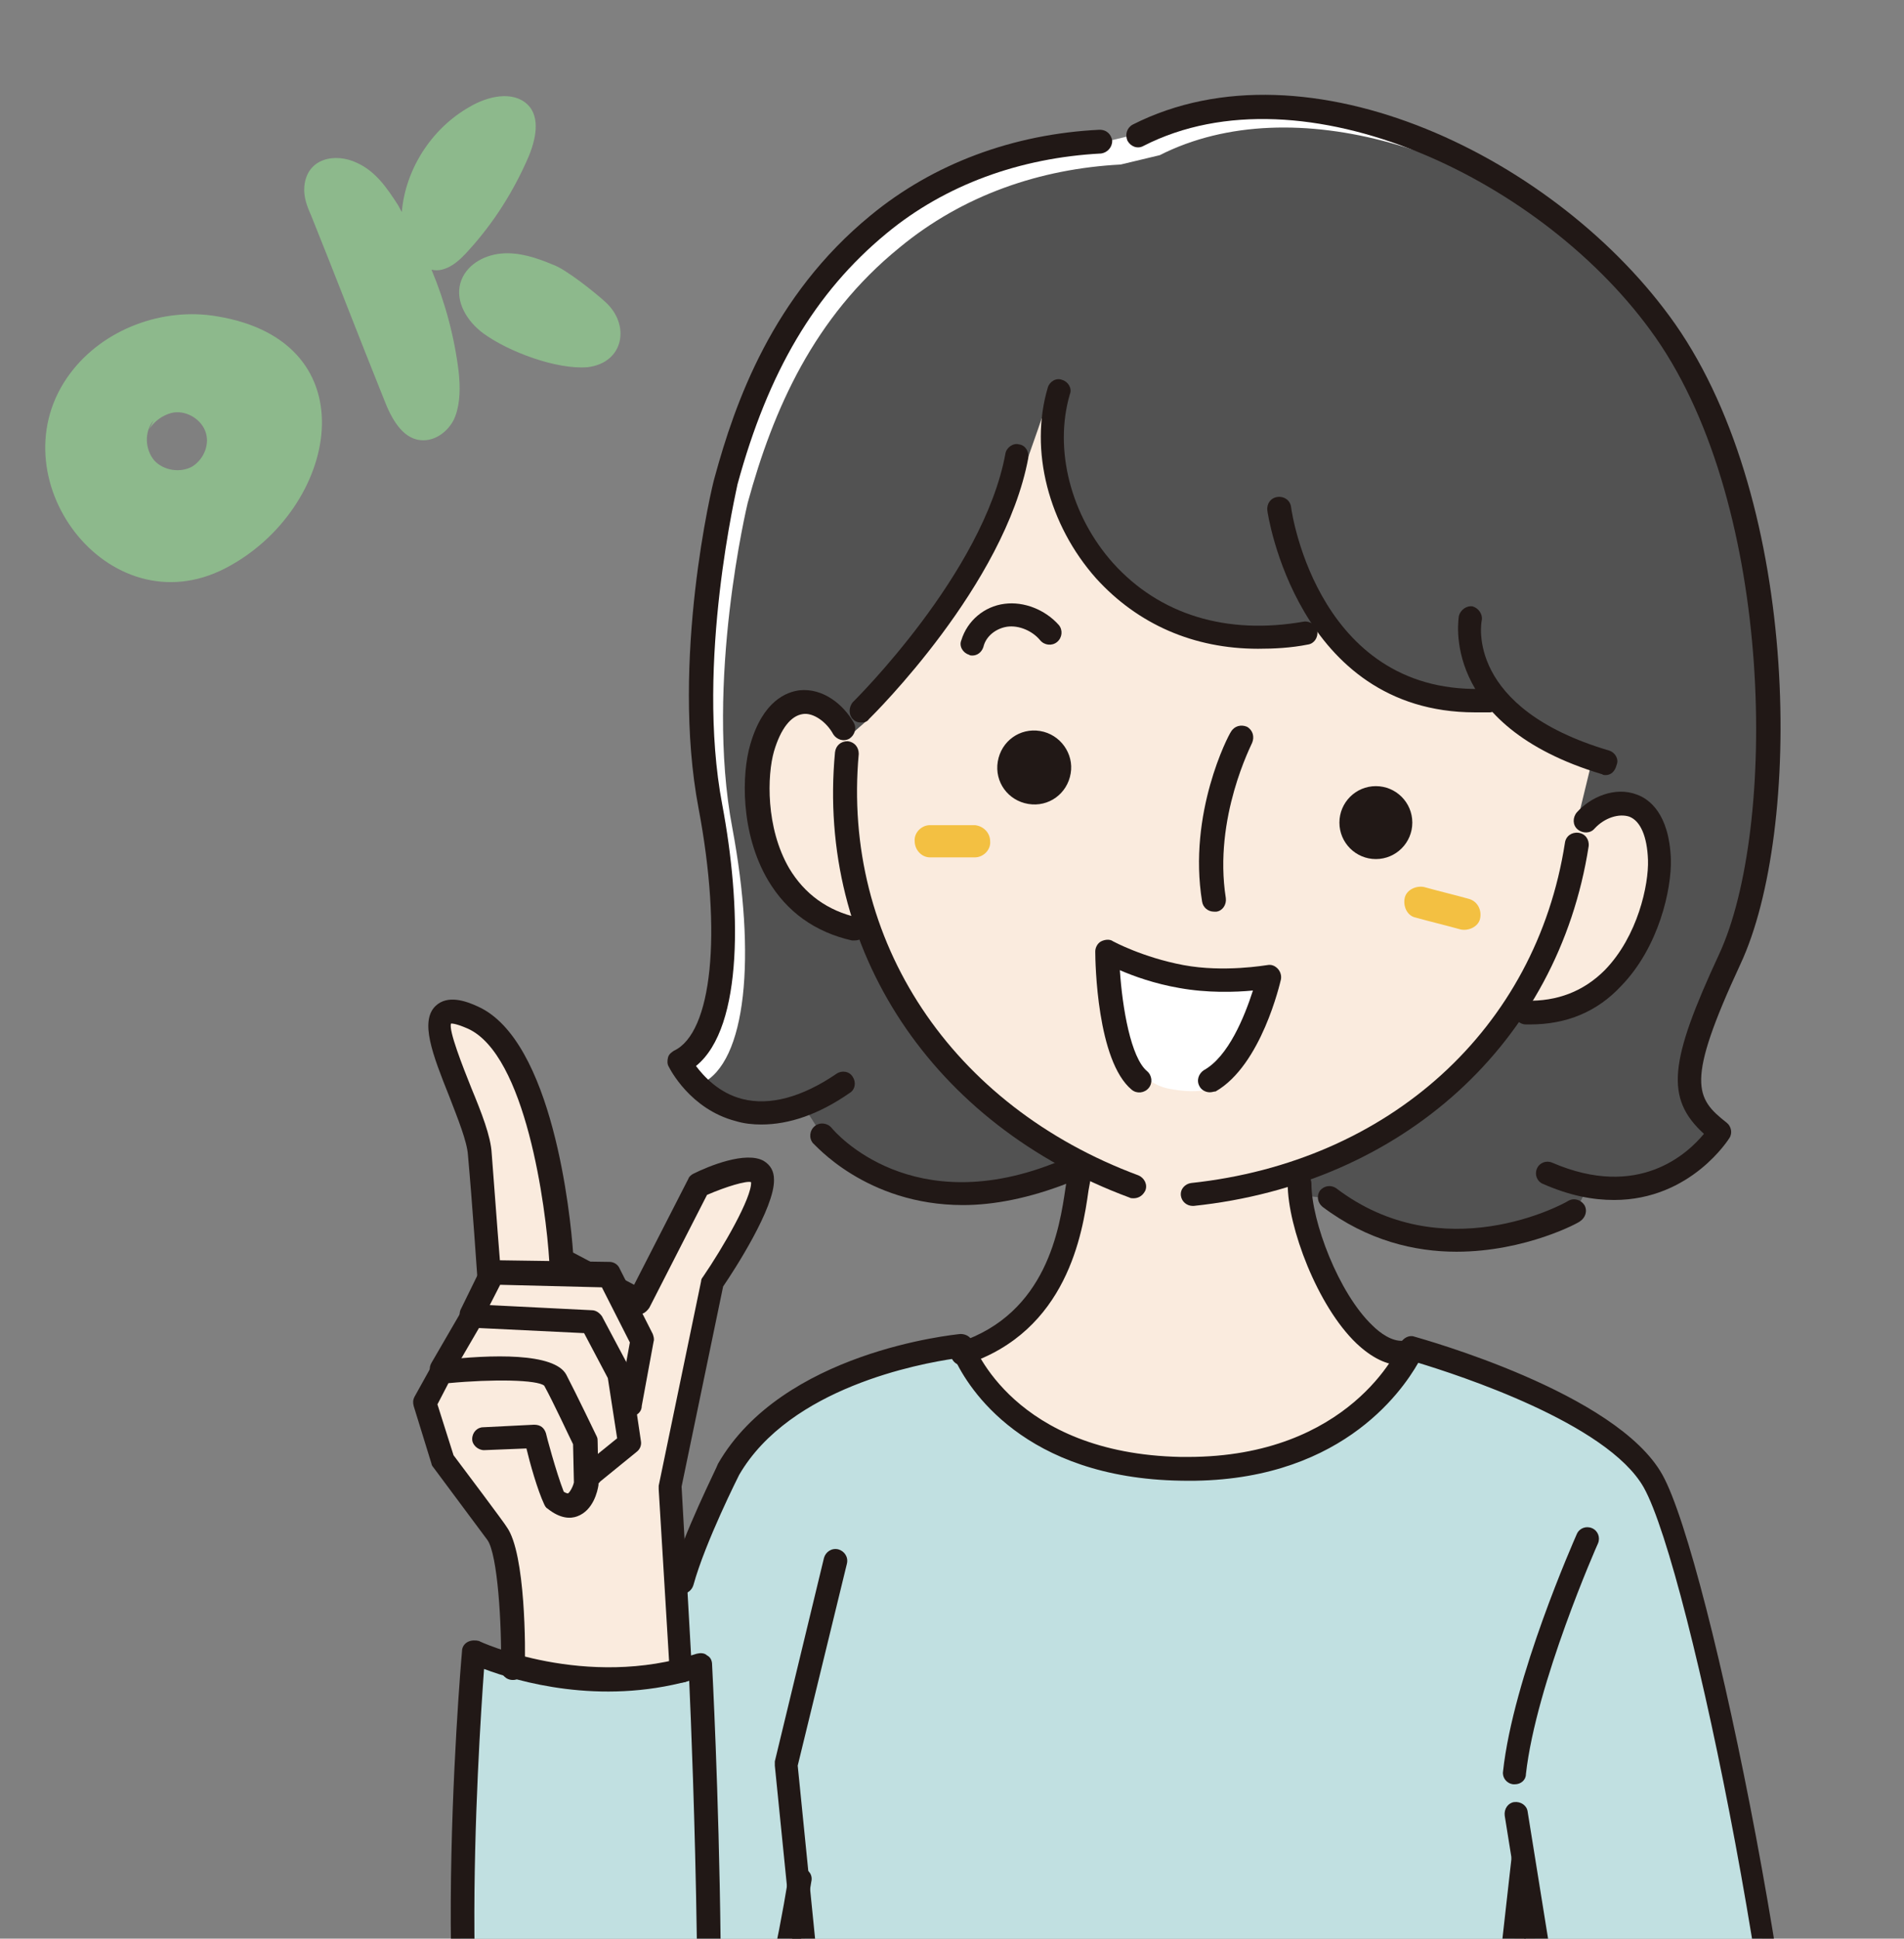
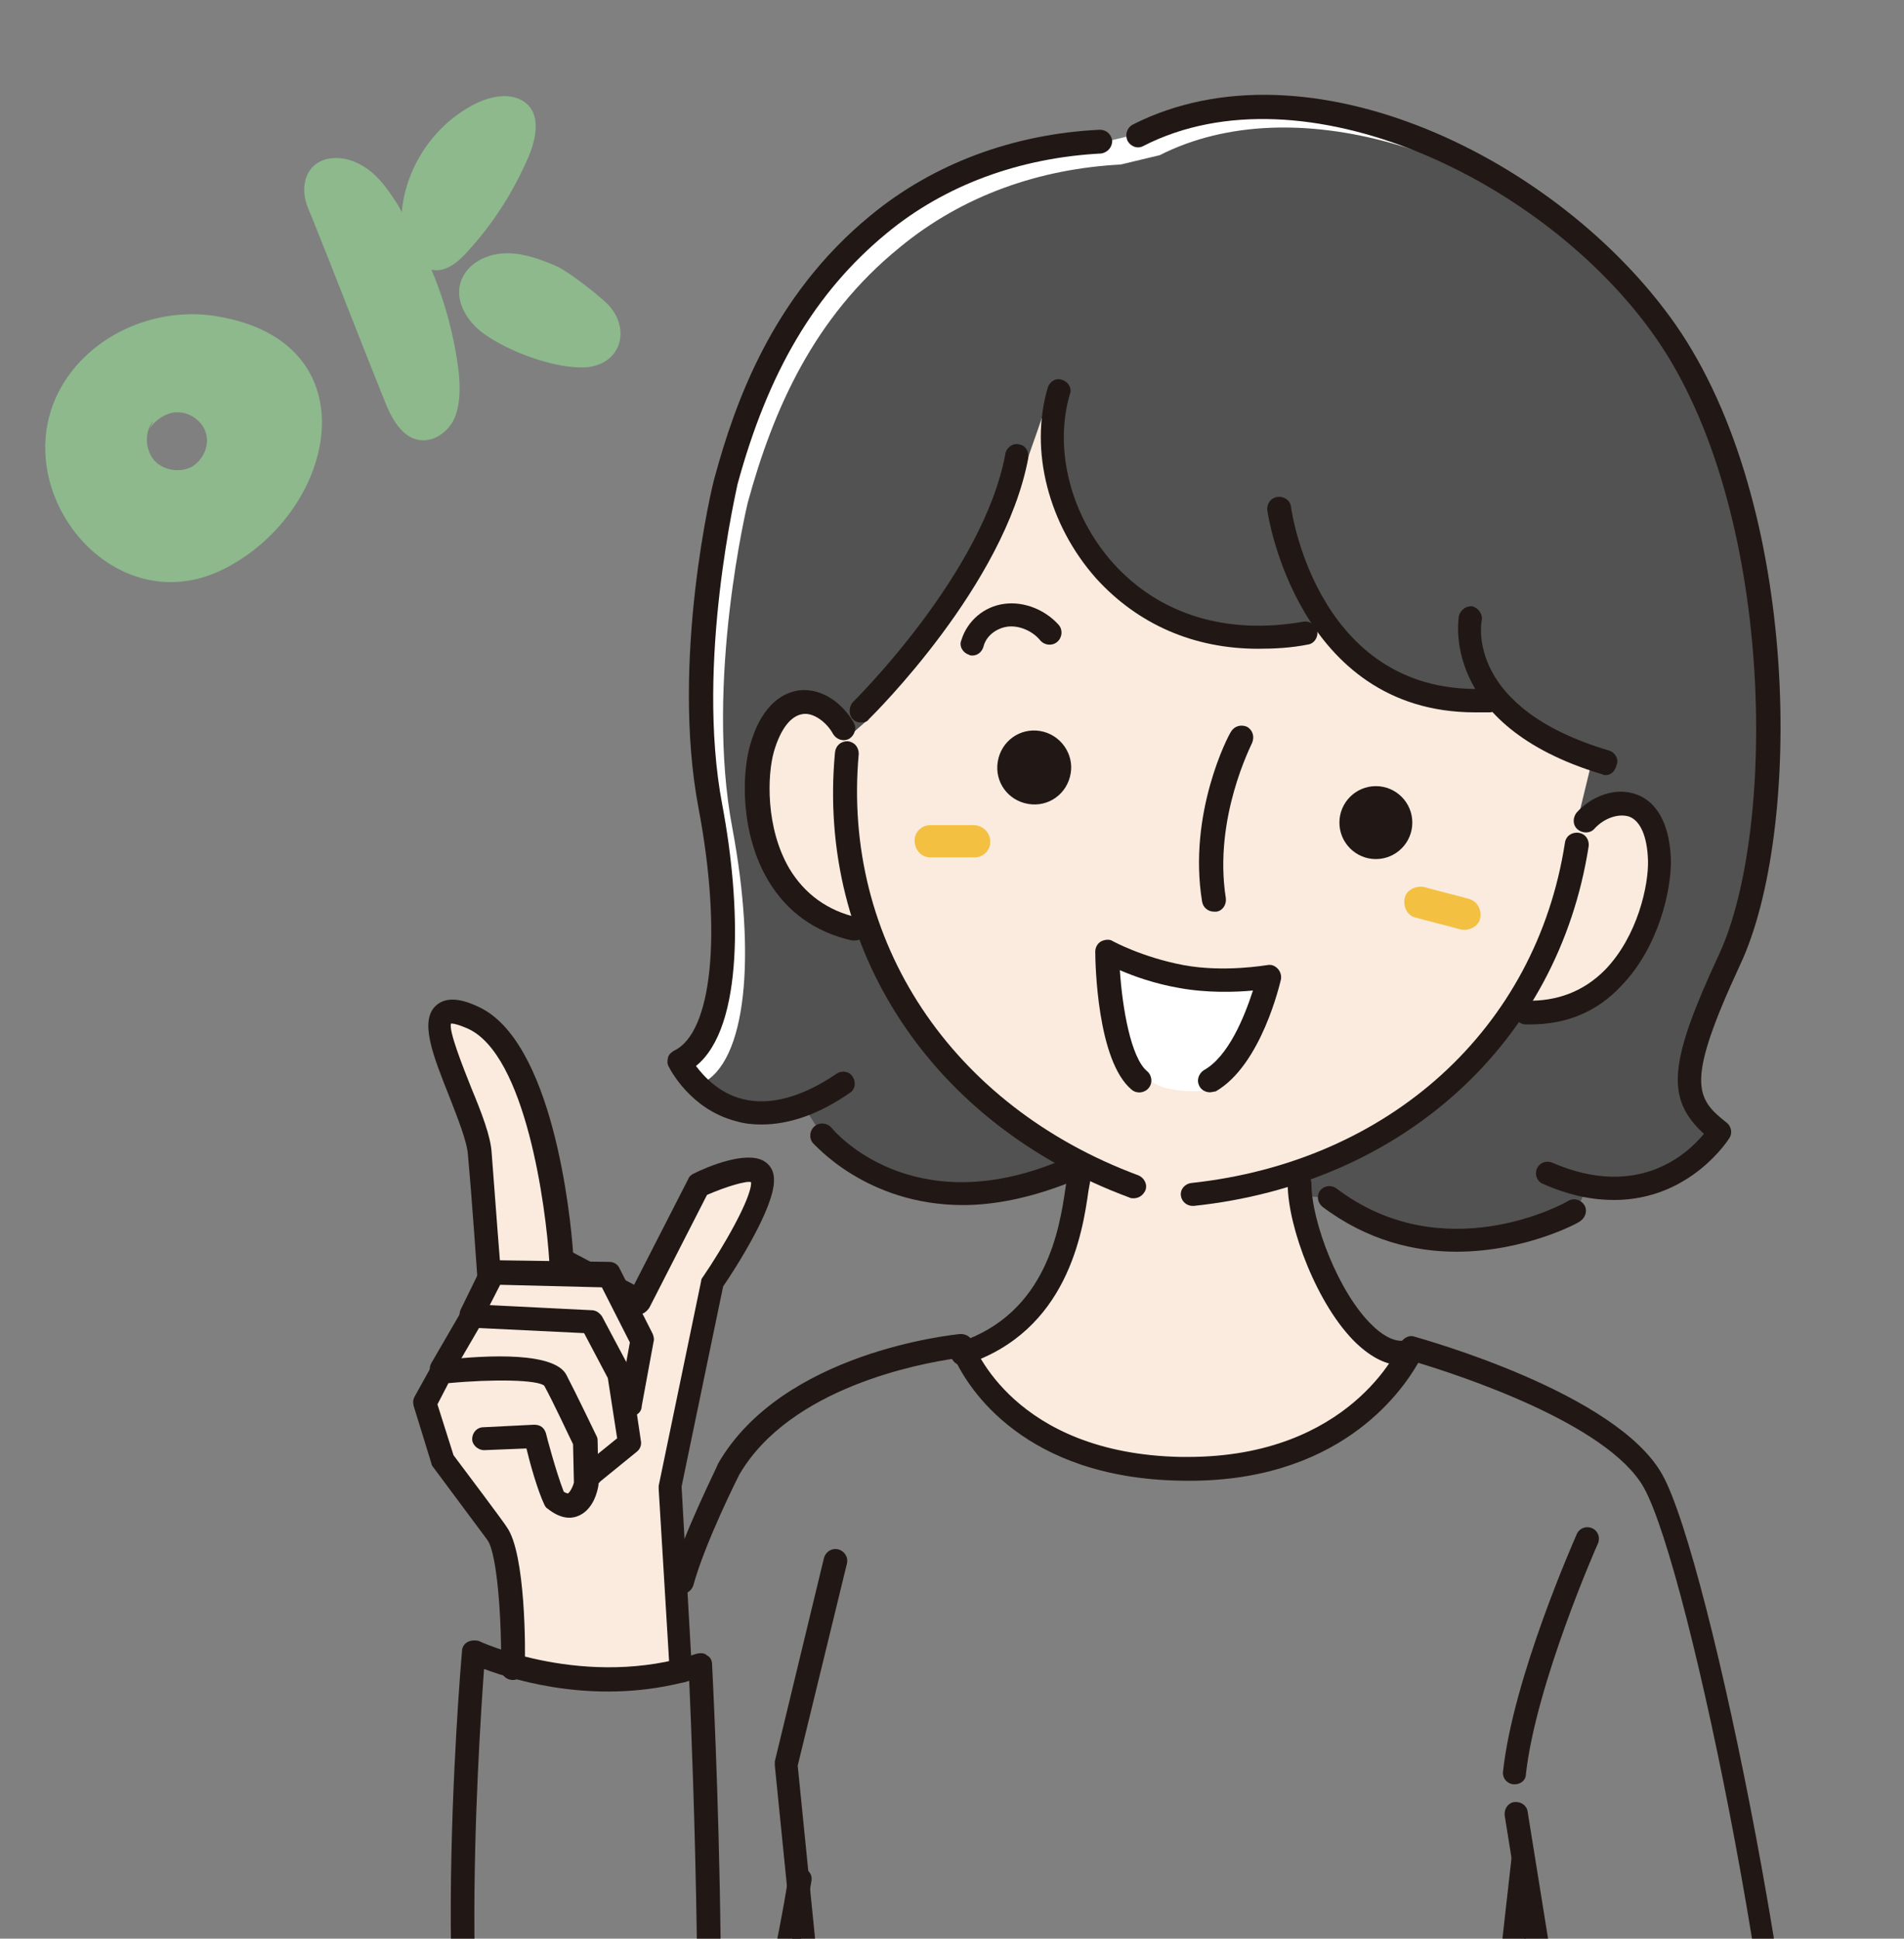
<svg xmlns="http://www.w3.org/2000/svg" xmlns:xlink="http://www.w3.org/1999/xlink" version="1.1" id="_レイヤー_2" x="0px" y="0px" viewBox="0 0 224.6 228.6" style="enable-background:new 0 0 224.6 228.6;" xml:space="preserve">
  <rect x="0" y="0" width="224.6" height="228.6" fill="#808080" stroke="none" />
  <style type="text/css">
	.st0{clip-path:url(#SVGID_00000114033723759332560130000001861765264051896752_);}
	.st1{fill:#C1E0E1;}
	.st2{fill:#525252;}
	.st3{fill:#FFFFFF;}
	.st4{fill:#FAEBDE;}
	.st5{fill:#F3C042;}
	.st6{fill:#211816;}
	.st7{fill:#8DB98C;}
</style>
  <g id="_レイヤー_2-2">
    <g>
      <g>
        <defs>
          <rect id="SVGID_1_" y="-36.3" width="266.6" height="265.2" />
        </defs>
        <clipPath id="SVGID_00000046306317870421942160000003166053879433967805_">
          <use xlink:href="#SVGID_1_" style="overflow:visible;" />
        </clipPath>
        <g style="clip-path:url(#SVGID_00000046306317870421942160000003166053879433967805_);">
          <g>
-             <path class="st1" d="M78.6,262.2c0,0,9.9-4.4,15.8-40.6l0.1,2.5c1.3,12.7,2.9,29.2,3.4,34c0,0-3.1,6.8-12.2,54.9h107.4       c-11.2-27.9-17.5-57.4-17.5-57.4l4.1-36.4l0.1,1.4l7.2,44.9l-4.6,8.9l-1.1,1.3l9.9,30.7l1.3-1c0,0,19.1-27.1,19.4-35.3       c0.9-24.6-11.5-85.6-17-95.4c-5.2-9.3-28.5-15.6-28.5-15.6s-6.3,14.6-27.2,14.2s-25.9-14.5-25.9-14.5s-20.2,1.8-27.5,14.5       c0,0-4.1,8-5.5,13.3l-0.2,9.5l-1.4,1.3c-12.4,2.6-23.1-2.5-23.1-2.5s-4.6,53.5,3.6,65.4c8.2,11.9,18.4,2.9,18.4,2.9" />
            <path class="st2" d="M134.3,15.8c18.9-9.6,48.1,3,62.2,23.1s15,58.1,7.6,74.1c-6.4,13.9-5.8,16.7-1.2,20.4c0,0-5,8.3-15.5,6.4       l-1.6,3.1c0,0-15.5,8.6-29-1.6l-31.3-3.1c-18.7,7.7-28.5-4.3-28.5-4.3l-2.3-3.6c-10.2,3.9-14.6-5-14.6-5       c5.4-2.5,6.5-15.1,3.7-30.1c-3.3-17.3,1.8-38.4,1.8-38.4c3-11,7.8-21.9,17.9-30.1c7.5-6.2,16.6-9.3,26.1-9.8L134.3,15.8       L134.3,15.8z" />
            <path class="st3" d="M82.7,127.8c5.4-2.5,6.5-15.1,3.7-30.1c-3.3-17.3,1.8-38.4,1.8-38.4c3-11,7.8-21.9,17.9-30.1       c7.5-6.2,16.6-9.3,26.1-9.8l4.6-1.1c15.8-8,38.8-0.5,54.1,13.9c-15.2-16.1-40-24.9-56.7-16.4l-4.6,1.1       c-9.5,0.5-18.6,3.6-26.1,9.8C93.4,35,88.6,45.9,85.6,56.8c0,0-5.1,21.1-1.8,38.4c2.8,15,1.7,27.6-3.7,30.1c0,0,1.1,2.3,3.5,4       C83,128.4,82.7,127.8,82.7,127.8L82.7,127.8z" />
            <path class="st4" d="M100.8,109.6c-12-2.7-12.3-16.5-10.9-21.3c2.3-7.9,8.6-5.2,10.5-1.7l1.6-1.4c0,0,11-12.5,14-18.3       c3.1-5.8,8.2-21.5,8.2-21.5c-4,13.5,8.4,33.2,29.9,29.3l2.6-0.6c3.7,4.9,9.6,9.1,18.9,8.6l0.7-0.4c2.3,2.8,4.5,5.8,11.4,7.8       l-1.7,7c2.7-2.9,9.7-3.7,10,4.5c0.2,5.1-3.5,18.3-15.8,18l-1.4-0.4c-7.9,11.9-21.1,20-37.9,21.8c0,0-2.1,0.8-7-0.9       c-15.7-5.8-26.5-16.9-31.3-30.2L100.8,109.6L100.8,109.6z" />
            <path class="st4" d="M60.8,197.7c0,0,13.6,3.2,19.7-0.6l-1.3-21.5l5-24.1c0,0,6.1-8.9,5.9-12c-0.1-3.1-7.6,0.5-7.6,0.5l-7,13.8       l-3.4-3.6l-5.8-1.2c0,0-1.4-24.6-10.4-28.6s0.3,10.6,0.8,16.1c0.4,5.5,1.1,14.3,1.1,14.3l-7.7,14.8l2.1,6.8l6.9,10L60.8,197.7       L60.8,197.7z" />
            <path class="st4" d="M165.6,159.6c-6.1,0.3-12.4-13.5-12.3-19.9l-0.2-8.3h-26.2l0.3,7.7c-0.7,3.8-1.5,16.6-13.8,20.6       c0,0,5.5,12.9,25.9,13.6C159.6,173.8,165.6,159.6,165.6,159.6L165.6,159.6z" />
            <path class="st5" d="M109.7,101.1c1.8,0,3.5,0,5.3,0c1,0,1.9-0.9,1.8-1.9c0-1-0.8-1.8-1.8-1.9c-1.8,0-3.5,0-5.3,0       c-1,0-1.9,0.9-1.8,1.9C107.9,100.2,108.7,101.1,109.7,101.1L109.7,101.1z" />
            <path class="st5" d="M167,108.2c1.8,0.5,3.5,0.9,5.3,1.4c0.9,0.2,2.1-0.3,2.3-1.3s-0.3-2-1.3-2.3c-1.8-0.5-3.5-0.9-5.3-1.4       c-0.9-0.2-2.1,0.3-2.3,1.3C165.5,106.9,166,108,167,108.2L167,108.2z" />
            <path class="st3" d="M130.6,112.8c0,0,0,14.3,7.4,15.6c7.4,1.4,7.7-3.1,7.7-3.1l4.1-9.8C149.8,115.6,137.4,117,130.6,112.8       L130.6,112.8z" />
            <path class="st6" d="M101.6,85.2c-0.4,0-0.7-0.1-1-0.4c-0.5-0.5-0.5-1.4,0-2c0.2-0.2,15.4-15.2,18-29.3       c0.1-0.7,0.9-1.3,1.6-1.1c0.8,0.1,1.2,0.9,1.1,1.6c-2.8,15-18.2,30.2-18.8,30.8C102.3,85.1,102,85.2,101.6,85.2L101.6,85.2z" />
            <path class="st6" d="M148.4,76.5c-7.6,0-14.2-2.9-19.1-8.3c-5.6-6.3-7.9-15.1-5.7-22.5c0.2-0.7,1-1.2,1.7-0.9       c0.7,0.2,1.2,1,0.9,1.7c-1.9,6.5,0.1,14.3,5.1,19.9c5.5,6.1,13.4,8.5,22.5,6.9c0.7-0.1,1.5,0.4,1.6,1.1       c0.1,0.8-0.4,1.5-1.1,1.6C152.3,76.4,150.3,76.5,148.4,76.5L148.4,76.5z" />
            <g>
              <path class="st6" d="M133.7,141.3c-0.2,0-0.3,0-0.5-0.1C110,132.6,96.3,112,98.5,88.7c0.1-0.8,0.7-1.3,1.5-1.3        c0.8,0.1,1.3,0.7,1.3,1.5c-2,22,10.9,41.5,33,49.7c0.7,0.3,1.1,1.1,0.8,1.8C134.8,141,134.3,141.3,133.7,141.3z" />
              <path class="st6" d="M100.8,110.9c-0.1,0-0.2,0-0.3,0c-4.4-1-7.7-3.4-9.9-7.1c-3.3-5.6-3.1-12.6-2.1-16        c1.5-5.2,4.3-6.2,5.8-6.4c2.8-0.3,5.2,1.7,6.4,3.8c0.4,0.7,0.1,1.5-0.5,1.9c-0.7,0.4-1.5,0.1-1.9-0.5        c-0.8-1.5-2.4-2.6-3.6-2.4c-1.4,0.2-2.6,1.7-3.4,4.4c-0.8,2.8-1,9,1.8,13.8c1.8,3,4.5,5,8.1,5.8c0.7,0.2,1.2,0.9,1.1,1.7        C102,110.5,101.5,110.9,100.8,110.9L100.8,110.9z" />
              <path class="st6" d="M140.7,142.2c-0.7,0-1.3-0.5-1.4-1.2c-0.1-0.8,0.5-1.4,1.2-1.5c23.4-2.5,40.7-18.2,44.1-40.1        c0.1-0.8,0.8-1.3,1.6-1.2c0.8,0.1,1.3,0.8,1.2,1.6c-3.6,23.1-21.9,39.8-46.6,42.4C140.8,142.2,140.8,142.2,140.7,142.2z" />
              <path class="st6" d="M180.5,120.8c-0.2,0-0.3,0-0.5,0c-0.8,0-1.4-0.7-1.4-1.4c0-0.8,0.7-1.4,1.4-1.4c3.7,0.1,6.8-1.1,9.3-3.6        c3.9-4,5.2-10.1,5.1-13c-0.1-2.8-0.9-4.6-2.2-5.1c-1.2-0.4-2.9,0.1-4.1,1.4c-0.5,0.6-1.4,0.6-2,0.1s-0.6-1.4-0.1-2        c1.6-1.8,4.5-3.1,7.1-2.1c1.4,0.5,3.8,2.2,4,7.6c0.1,3.5-1.4,10.4-5.9,15C188.4,119.3,184.8,120.8,180.5,120.8L180.5,120.8z" />
            </g>
            <path class="st6" d="M165.4,161c-1.8,0-3.6-0.9-5.4-2.6c-4.6-4.4-8.1-13.7-8.1-18.8c0-0.8,0.6-1.5,1.4-1.4       c0.8,0,1.4,0.6,1.4,1.4c0,4.4,3.2,12.9,7.2,16.7c0.9,0.9,2.3,1.9,3.6,1.8c0.8,0,1.4,0.6,1.5,1.3c0,0.8-0.6,1.4-1.3,1.5       C165.6,161,165.5,161,165.4,161L165.4,161z" />
            <path class="st6" d="M113.5,161c-0.6,0-1.1-0.4-1.3-1c-0.2-0.7,0.2-1.5,0.9-1.7c10.4-3.4,11.9-13.5,12.6-18.3l0.2-1.2       c0.1-0.8,0.9-1.2,1.6-1.1c0.8,0.1,1.3,0.8,1.1,1.6l-0.2,1.1c-0.7,5-2.5,16.6-14.5,20.5C113.7,161,113.6,161,113.5,161       L113.5,161z" />
            <path class="st6" d="M114.7,77.3c-0.1,0-0.3,0-0.4-0.1c-0.7-0.2-1.2-1-0.9-1.7c0.7-2.3,2.7-4,5.1-4.3c2.3-0.3,4.8,0.7,6.4,2.5       c0.5,0.6,0.4,1.5-0.2,2s-1.5,0.4-2-0.2c-0.9-1.1-2.5-1.8-3.9-1.6c-1.3,0.2-2.5,1.1-2.8,2.4C115.8,76.9,115.3,77.3,114.7,77.3       L114.7,77.3z" />
            <g>
              <path class="st6" d="M126.3,91.2c-0.4,2.4-2.6,4-5,3.6s-4-2.6-3.6-5s2.6-4,5-3.6S126.7,88.9,126.3,91.2z" />
              <ellipse class="st6" cx="162.3" cy="97" rx="4.3" ry="4.3" />
            </g>
            <path class="st6" d="M174,84c-21,0-24.5-23.6-24.5-23.8c-0.1-0.8,0.4-1.5,1.2-1.6s1.5,0.4,1.6,1.2c0.1,0.9,3.4,22.5,23.3,21.4       c0.8-0.1,1.4,0.5,1.5,1.3c0,0.8-0.5,1.4-1.3,1.5C175.1,84,174.5,84,174,84L174,84z" />
            <path class="st6" d="M189.4,91.4c-0.1,0-0.3,0-0.4-0.1c-19.4-5.8-16.9-18.6-16.9-18.7c0.2-0.7,0.9-1.2,1.6-1.1       c0.7,0.2,1.2,0.9,1.1,1.6c-0.1,0.4-1.9,10.4,15,15.4c0.7,0.2,1.2,1,0.9,1.7C190.5,91,190,91.4,189.4,91.4L189.4,91.4z" />
            <path class="st6" d="M171.8,147.6c-4.9,0-10.5-1.3-15.8-5.3c-0.6-0.5-0.7-1.3-0.3-1.9c0.5-0.6,1.3-0.7,1.9-0.3       c12.6,9.6,26.8,1.9,27.4,1.5c0.7-0.4,1.5-0.1,1.9,0.5c0.4,0.7,0.1,1.5-0.5,1.9C186.4,144.1,180,147.6,171.8,147.6L171.8,147.6z       " />
            <path class="st6" d="M190.4,141.5c-2.5,0-5.2-0.5-8.4-1.9c-0.7-0.3-1-1.1-0.7-1.8s1.1-1,1.8-0.7c10.2,4.4,16-1.1,17.9-3.4       c-4.6-4.2-4.1-8.5,1.8-21.2c6.8-14.7,6.6-52.5-7.5-72.7c-13-18.6-41.6-32.2-60.4-22.6c-0.7,0.4-1.5,0.1-1.9-0.6       c-0.3-0.7-0.1-1.5,0.6-1.9c20.7-10.5,50.3,4,64,23.5c14.9,21.3,15,59.9,7.7,75.5c-6.5,14-5.3,15.8-1.6,18.7       c0.5,0.4,0.7,1.2,0.3,1.8C204,134.2,199.5,141.5,190.4,141.5L190.4,141.5z" />
            <g>
              <path class="st6" d="M113.6,142.1c-11.5,0-17.6-7.3-17.7-7.3c-0.5-0.6-0.4-1.5,0.2-2s1.5-0.4,2,0.2c0.4,0.5,9.5,11.1,26.9,3.9        c0.7-0.3,1.5,0,1.8,0.8c0.3,0.7,0,1.5-0.8,1.8C121.4,141.3,117.2,142.1,113.6,142.1z" />
              <path class="st6" d="M89.8,132.6c-1,0-2-0.1-3-0.4c-5.4-1.4-7.8-6.2-7.9-6.4c-0.2-0.3-0.2-0.7-0.1-1.1s0.4-0.6,0.7-0.8        c4.5-2.1,5.7-13.8,2.9-28.6c-3.3-17.4,1.6-38.1,1.9-39c2.4-8.8,6.8-21.4,18.4-30.9c7.4-6.1,16.8-9.6,27-10.1        c0.9,0,1.4,0.6,1.5,1.3c0,0.8-0.6,1.4-1.3,1.5c-9.6,0.5-18.4,3.7-25.3,9.4c-8.5,7-14,16.4-17.6,29.6c0,0.2-5,21-1.8,37.8        c2.2,11.7,2.6,26.2-3.1,30.8c0.9,1.2,2.7,3.2,5.5,3.9c3.2,0.8,7-0.2,11.1-3c0.6-0.4,1.5-0.3,1.9,0.4c0.4,0.6,0.3,1.5-0.4,1.9        C96.6,131.4,93.1,132.6,89.8,132.6L89.8,132.6z" />
            </g>
            <path class="st6" d="M142.7,128.8c-0.5,0-1-0.3-1.2-0.7c-0.4-0.7-0.1-1.5,0.5-1.9c2.9-1.6,4.8-6.3,5.8-9.4       c-2.1,0.2-5.4,0.3-8.7-0.3c-2.9-0.5-5.4-1.4-7-2.1c0.3,4.5,1.3,10.3,3.2,11.9c0.6,0.5,0.7,1.4,0.2,2c-0.5,0.6-1.4,0.7-2,0.2       c-4.1-3.4-4.3-15-4.3-16.3c0-0.5,0.3-1,0.7-1.2s1-0.3,1.4,0c0,0,3.5,1.9,8.3,2.8s9.8,0,9.9,0c0.5-0.1,0.9,0.1,1.2,0.4       s0.5,0.8,0.4,1.3c-0.1,0.4-2.3,10.1-7.7,13.2C143.2,128.7,143,128.8,142.7,128.8L142.7,128.8z" />
            <path class="st6" d="M143.2,107.5c-0.7,0-1.3-0.5-1.4-1.2c-1.7-10.4,3.1-19.6,3.4-20c0.4-0.7,1.2-0.9,1.9-0.6       c0.7,0.4,0.9,1.2,0.6,1.9c0,0.1-4.6,8.8-3.1,18.3c0.1,0.8-0.4,1.5-1.1,1.6C143.3,107.5,143.3,107.5,143.2,107.5L143.2,107.5z" />
            <g>
              <path class="st6" d="M85.7,314.4c-0.1,0-0.2,0-0.3,0c-0.8-0.1-1.2-0.9-1.1-1.6c8-42.6,11.4-52.9,12.1-54.9l-5-49.7        c0-0.2,0-0.3,0-0.5l5.8-24c0.2-0.7,0.9-1.2,1.7-1c0.7,0.2,1.2,0.9,1,1.7l-5.8,23.8l5,49.8c0,0.2,0,0.5-0.1,0.7        c-0.1,0.3-3.2,7.7-12.1,54.6C86.9,314,86.3,314.4,85.7,314.4L85.7,314.4z" />
              <path class="st6" d="M78.6,263.6c-0.5,0-1-0.3-1.3-0.8c-0.3-0.7,0-1.5,0.7-1.8c0.2-0.1,9.4-5.2,15-39.6        c0.1-0.8,0.8-1.2,1.6-1.1c0.8,0.1,1.3,0.8,1.1,1.6c-5.9,36.5-16.1,41.5-16.6,41.7C79,263.6,78.8,263.6,78.6,263.6L78.6,263.6z        " />
            </g>
            <path class="st6" d="M193.1,314.4c-0.5,0-1.1-0.3-1.3-0.9c-11.1-27.7-17.5-57.3-17.6-57.6c0-0.1,0-0.3,0-0.4l4.1-36.4       c0.1-0.8,0.8-1.3,1.5-1.2c0.8,0.1,1.3,0.8,1.2,1.5l-4.1,36.2c0.6,2.7,6.8,30.7,17.4,56.9c0.3,0.7-0.1,1.5-0.8,1.8       C193.4,314.4,193.3,314.4,193.1,314.4L193.1,314.4z" />
            <path class="st6" d="M192.6,306.8c-0.3,0-0.6-0.1-0.8-0.3c-0.6-0.4-0.8-1.3-0.3-1.9c5.3-7.5,18.9-28.2,19.2-34.5       c0.9-24.2-11.3-84.9-16.8-94.7c-4.3-7.6-22-13.3-26.6-14.7c-2,3.5-9.5,14.3-28,13.9c-18.5-0.3-25.1-10.9-26.7-14.4       c-4.1,0.6-19.4,3.4-25.4,13.7c0,0-4,7.9-5.4,13c-0.2,0.7-0.9,1.2-1.7,1c-0.7-0.2-1.2-1-1-1.7c1.5-5.4,5.5-13.2,5.6-13.6       c7.6-13.2,27.7-15.2,28.6-15.3c0.6,0,1.2,0.3,1.4,0.9c0.2,0.5,4.9,13.2,24.6,13.6c0.3,0,0.5,0,0.8,0       c19.1,0,24.9-12.8,25.1-13.4c0.3-0.6,1-1,1.6-0.8c1,0.3,23.9,6.6,29.3,16.3c5.6,10,18.1,71.7,17.2,96.2       c-0.3,8.4-17.7,33.2-19.7,36C193.4,306.6,193,306.8,192.6,306.8L192.6,306.8z" />
            <path class="st6" d="M178.7,210.4c-0.1,0-0.1,0-0.2,0c-0.8-0.1-1.3-0.8-1.2-1.5c1.2-11.1,8.4-27.3,8.7-28s1.1-1,1.8-0.7       s1,1.1,0.7,1.8c-0.1,0.2-7.3,16.5-8.5,27.2C180,209.9,179.4,210.4,178.7,210.4L178.7,210.4z" />
            <path class="st6" d="M69.4,267.7c-0.5,0-0.9,0-1.4-0.1c-3.7-0.5-7-2.7-9.7-6.6c-8.4-12.1-4-64.1-3.8-66.3       c0-0.5,0.3-0.9,0.7-1.1s0.9-0.2,1.3-0.1c0.1,0.1,12.6,5.8,25.7,1.5c0.4-0.1,0.9-0.1,1.2,0.2c0.4,0.2,0.6,0.6,0.6,1.1       c0,0.1,0.8,14.9,1,32.4c0,0.8-0.6,1.4-1.4,1.4c-0.6,0-1.4-0.6-1.4-1.4c-0.2-13.9-0.7-26.1-0.9-30.5       c-10.6,2.9-20.2,0.1-24.2-1.4c-0.7,9.6-3.5,52.5,3.5,62.6c2.3,3.3,4.9,5.1,7.7,5.5c4.6,0.6,8.6-2.8,8.6-2.9       c0.6-0.5,1.5-0.4,2,0.1c0.5,0.6,0.5,1.4-0.1,2C78.5,264.2,74.6,267.7,69.4,267.7L69.4,267.7z" />
            <g>
              <path class="st6" d="M80.4,198.4c-0.7,0-1.3-0.6-1.4-1.3l-1.3-21.5c0-0.1,0-0.2,0-0.4l5-24.1c0-0.2,0.1-0.4,0.2-0.5        c2.4-3.5,5.8-9.4,5.7-11.2c-0.5-0.2-2.9,0.5-5.2,1.5l-6.8,13.3c-0.2,0.3-0.5,0.6-0.8,0.7c-0.4,0.1-0.7,0.1-1.1-0.1l-9.2-4.9        c-0.4-0.2-0.7-0.7-0.7-1.1c-0.4-6.6-2.8-24.4-9.6-27.5c-1.6-0.7-2-0.6-2-0.6c-0.3,0.8,1.4,5.1,2.4,7.6        c1.2,2.9,2.3,5.7,2.4,7.7c0.4,5.5,1.1,14.3,1.1,14.3l-2.8,0.2c0,0-0.6-8.8-1.1-14.3c-0.1-1.6-1.2-4.3-2.2-6.9        c-2-5-3.5-8.9-1.6-10.7c1.4-1.3,3.5-0.6,5,0.1c8.8,4,10.9,24.6,11.2,29l7.2,3.8l6.4-12.5c0.1-0.3,0.4-0.5,0.6-0.6        c1.8-0.9,6.2-2.7,8.3-1.5c0.8,0.5,1.2,1.2,1.2,2.2c0.1,3.3-4.7,10.7-6,12.6l-4.9,23.6l1.2,21.3        C81.9,197.7,81.3,198.4,80.4,198.4C80.5,198.4,80.5,198.4,80.4,198.4L80.4,198.4z" />
              <g>
                <polyline class="st4" points="55.7,155 58.2,150.1 72,150.3 75.9,158 74.4,165.6        " />
                <path class="st6" d="M74.4,167c-0.1,0-0.2,0-0.3,0c-0.8-0.1-1.2-0.9-1.1-1.6l1.3-7.1l-3.3-6.5l-12-0.3l-2.1,4.1         c-0.3,0.7-1.2,1-1.9,0.6c-0.7-0.3-1-1.2-0.6-1.9l2.4-4.9c0.2-0.5,0.7-0.8,1.3-0.8l13.8,0.2c0.5,0,1,0.3,1.2,0.8l3.9,7.7         c0.1,0.3,0.2,0.6,0.1,0.9l-1.4,7.6C75.7,166.5,75.1,167,74.4,167L74.4,167z" />
              </g>
              <path class="st6" d="M70,175.1c-0.4,0-0.8-0.2-1.1-0.5c-0.5-0.6-0.4-1.5,0.2-2l3.7-3l-1.1-7.1l-2.8-5.3l-12.4-0.6l-3.2,5.5        c-0.4,0.7-1.2,0.9-1.9,0.5s-0.9-1.2-0.5-1.9l3.6-6.2c0.3-0.5,0.7-0.7,1.3-0.7l14,0.7c0.5,0,0.9,0.3,1.2,0.7l3.3,6.2        c0.1,0.1,0.1,0.3,0.1,0.4l1.2,8.1c0.1,0.5-0.1,1-0.5,1.3l-4.3,3.5C70.6,175,70.3,175.1,70,175.1L70,175.1z" />
              <path class="st6" d="M60.5,198.1L60.5,198.1c-0.8,0-1.4-0.6-1.4-1.4c0.1-5.2-0.4-13.4-1.6-15.1c-0.3-0.4-6.4-8.6-6.4-8.6        c-0.1-0.1-0.2-0.3-0.2-0.4l-2.1-6.8c-0.1-0.4-0.1-0.7,0.1-1.1l2-3.6c0.2-0.4,0.6-0.7,1.1-0.7c6-0.7,13.4-0.9,14.8,1.7        c1.2,2.3,3.6,7.3,3.6,7.3c0.1,0.2,0.1,0.4,0.1,0.6l0.1,5.1c-0.1,0.7-0.6,3-2.5,3.7c-0.8,0.3-2,0.3-3.5-0.9        c-0.2-0.1-0.3-0.3-0.4-0.5c-0.8-1.7-1.7-4.9-2.1-6.6l-5,0.2l0,0c-0.7,0-1.4-0.6-1.4-1.3c0-0.8,0.6-1.4,1.3-1.4l6-0.3        c0.8,0,1.2,0.4,1.4,1c0,0.1,1.2,4.6,2.1,6.9c0.3,0.2,0.5,0.2,0.5,0.2l0,0c0.2-0.1,0.6-0.8,0.7-1.3l-0.1-4.5        c-0.5-1-2.3-4.9-3.4-6.9c-0.8-0.7-6-0.8-11.3-0.3l-1.3,2.5l1.9,6c0.9,1.2,6.1,8.1,6.3,8.5c2.2,3.1,2.2,14.5,2.1,16.7        C61.9,197.5,61.3,198.1,60.5,198.1L60.5,198.1z" />
            </g>
            <path class="st6" d="M182.5,275.8c-0.2,0-0.4-0.1-0.6-0.2c-0.7-0.4-0.9-1.2-0.6-1.9l4.4-8.5l-8.2-51.1       c-0.1-0.8,0.4-1.5,1.1-1.6c0.8-0.1,1.5,0.4,1.6,1.1l8.3,51.6c0,0.3,0,0.6-0.1,0.9l-4.6,8.9C183.4,275.5,183,275.8,182.5,275.8       L182.5,275.8z" />
            <g>
              <path class="st7" d="M25.6,37.3c-6.4-1.1-13.4,1.5-17.3,6.7c-9.1,12.1,4.4,30.2,18.3,23C39.9,60.1,43.9,40.3,25.6,37.3        L25.6,37.3z M22.7,55c-1.4,0.8-3.4,0.5-4.5-0.7c-1.1-1.3-1.2-3.4-0.1-4.7l-0.5,1c0.6-0.9,1.5-1.6,2.6-1.9        c1.6-0.4,3.4,0.6,4,2.1S24.1,54.1,22.7,55L22.7,55z" />
              <g>
                <path class="st7" d="M62.3,18.6c0.9-2.1,1.5-4.8-0.1-6.3c-1.7-1.6-4.6-1-6.8,0.3c-4.6,2.6-7.6,7.5-8,12.4         c-0.2-0.3-0.3-0.6-0.5-0.9c-1.3-2-2.6-3.9-4.8-4.9c-2.5-1.2-5.9-0.6-6.2,2.8c-0.1,1.2,0.3,2.3,0.8,3.4         c2.9,7.2,5.7,14.5,8.6,21.7c0.8,2.1,2.1,4.6,4.3,4.8c1.8,0.2,3.5-1.2,4.1-2.8s0.6-3.5,0.4-5.3c-0.5-4.1-1.6-8.2-3.2-12         c0.4,0.1,0.8,0.1,1.2,0c1.3-0.3,2.3-1.3,3.2-2.3C58.3,26.2,60.6,22.5,62.3,18.6L62.3,18.6z" />
                <path class="st7" d="M71.4,35.6c-1.2-1.1-4.7-3.9-6.2-4.4c-1.9-0.8-4-1.5-6.1-1.3s-4.2,1.4-4.8,3.5c-0.6,2.2,0.8,4.5,2.7,5.9         c3,2.2,8.7,4.3,12.3,4C73.6,42.8,74.4,38.3,71.4,35.6L71.4,35.6z" />
              </g>
            </g>
          </g>
        </g>
      </g>
    </g>
  </g>
</svg>